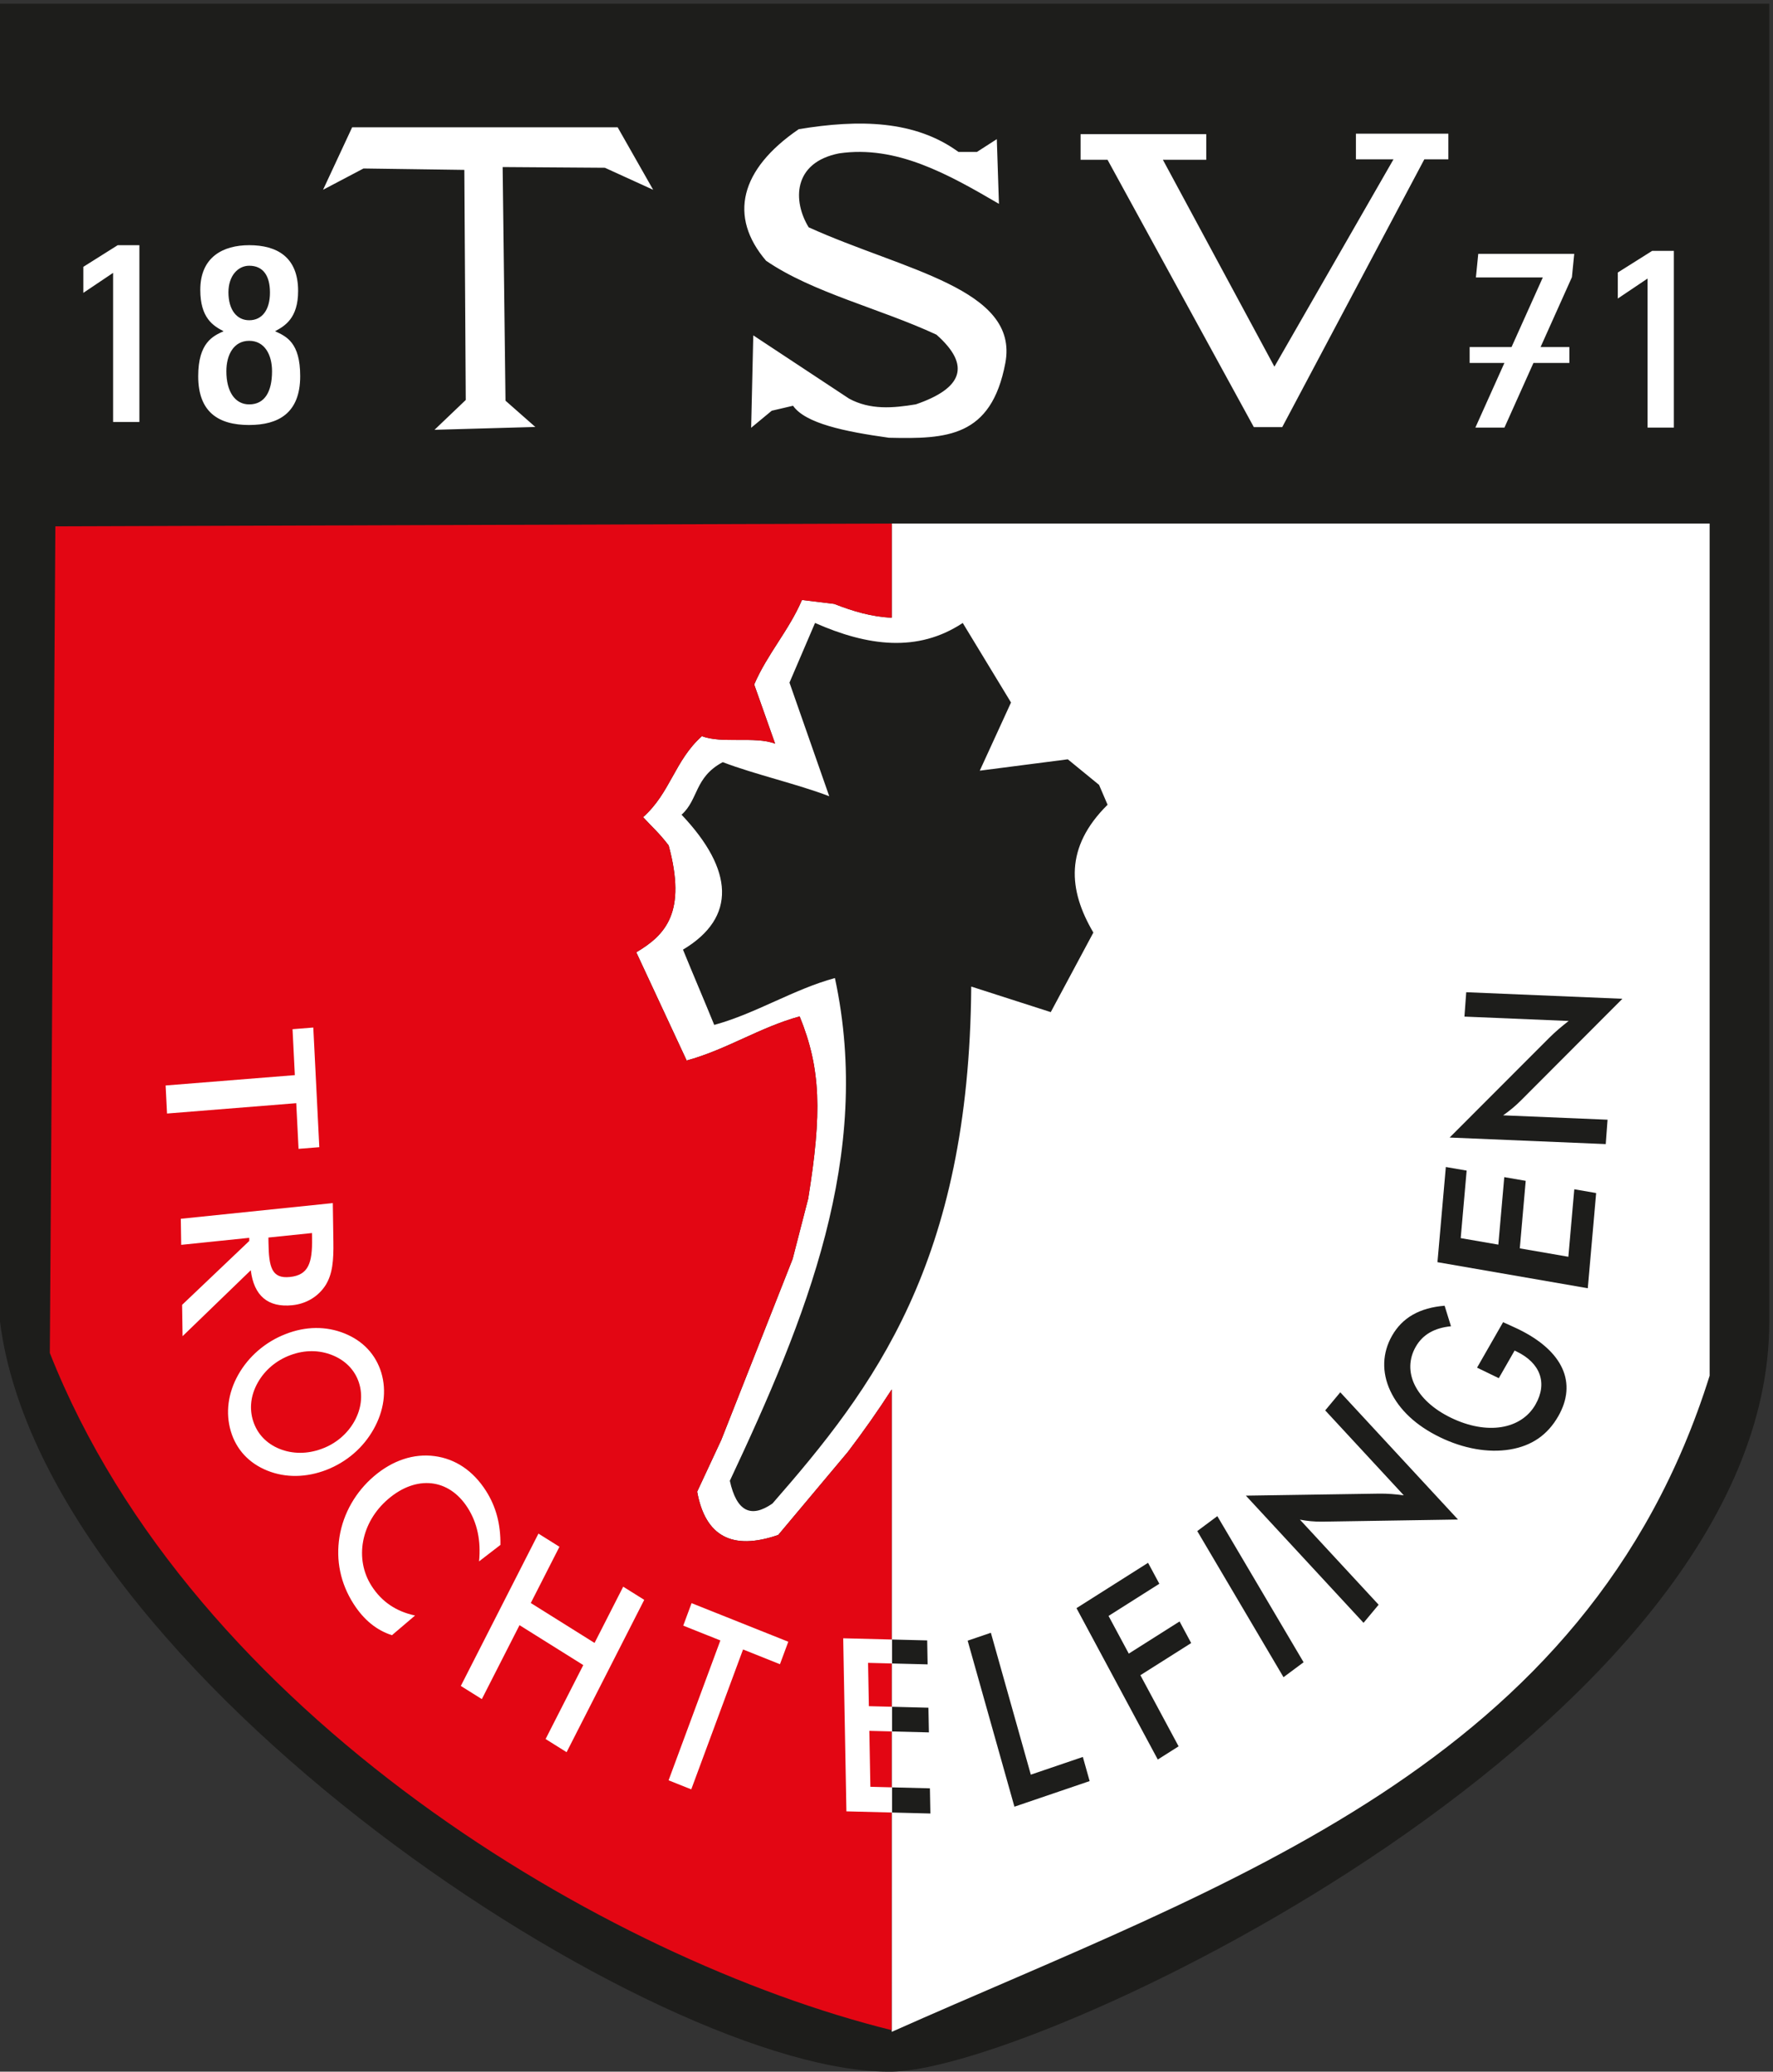
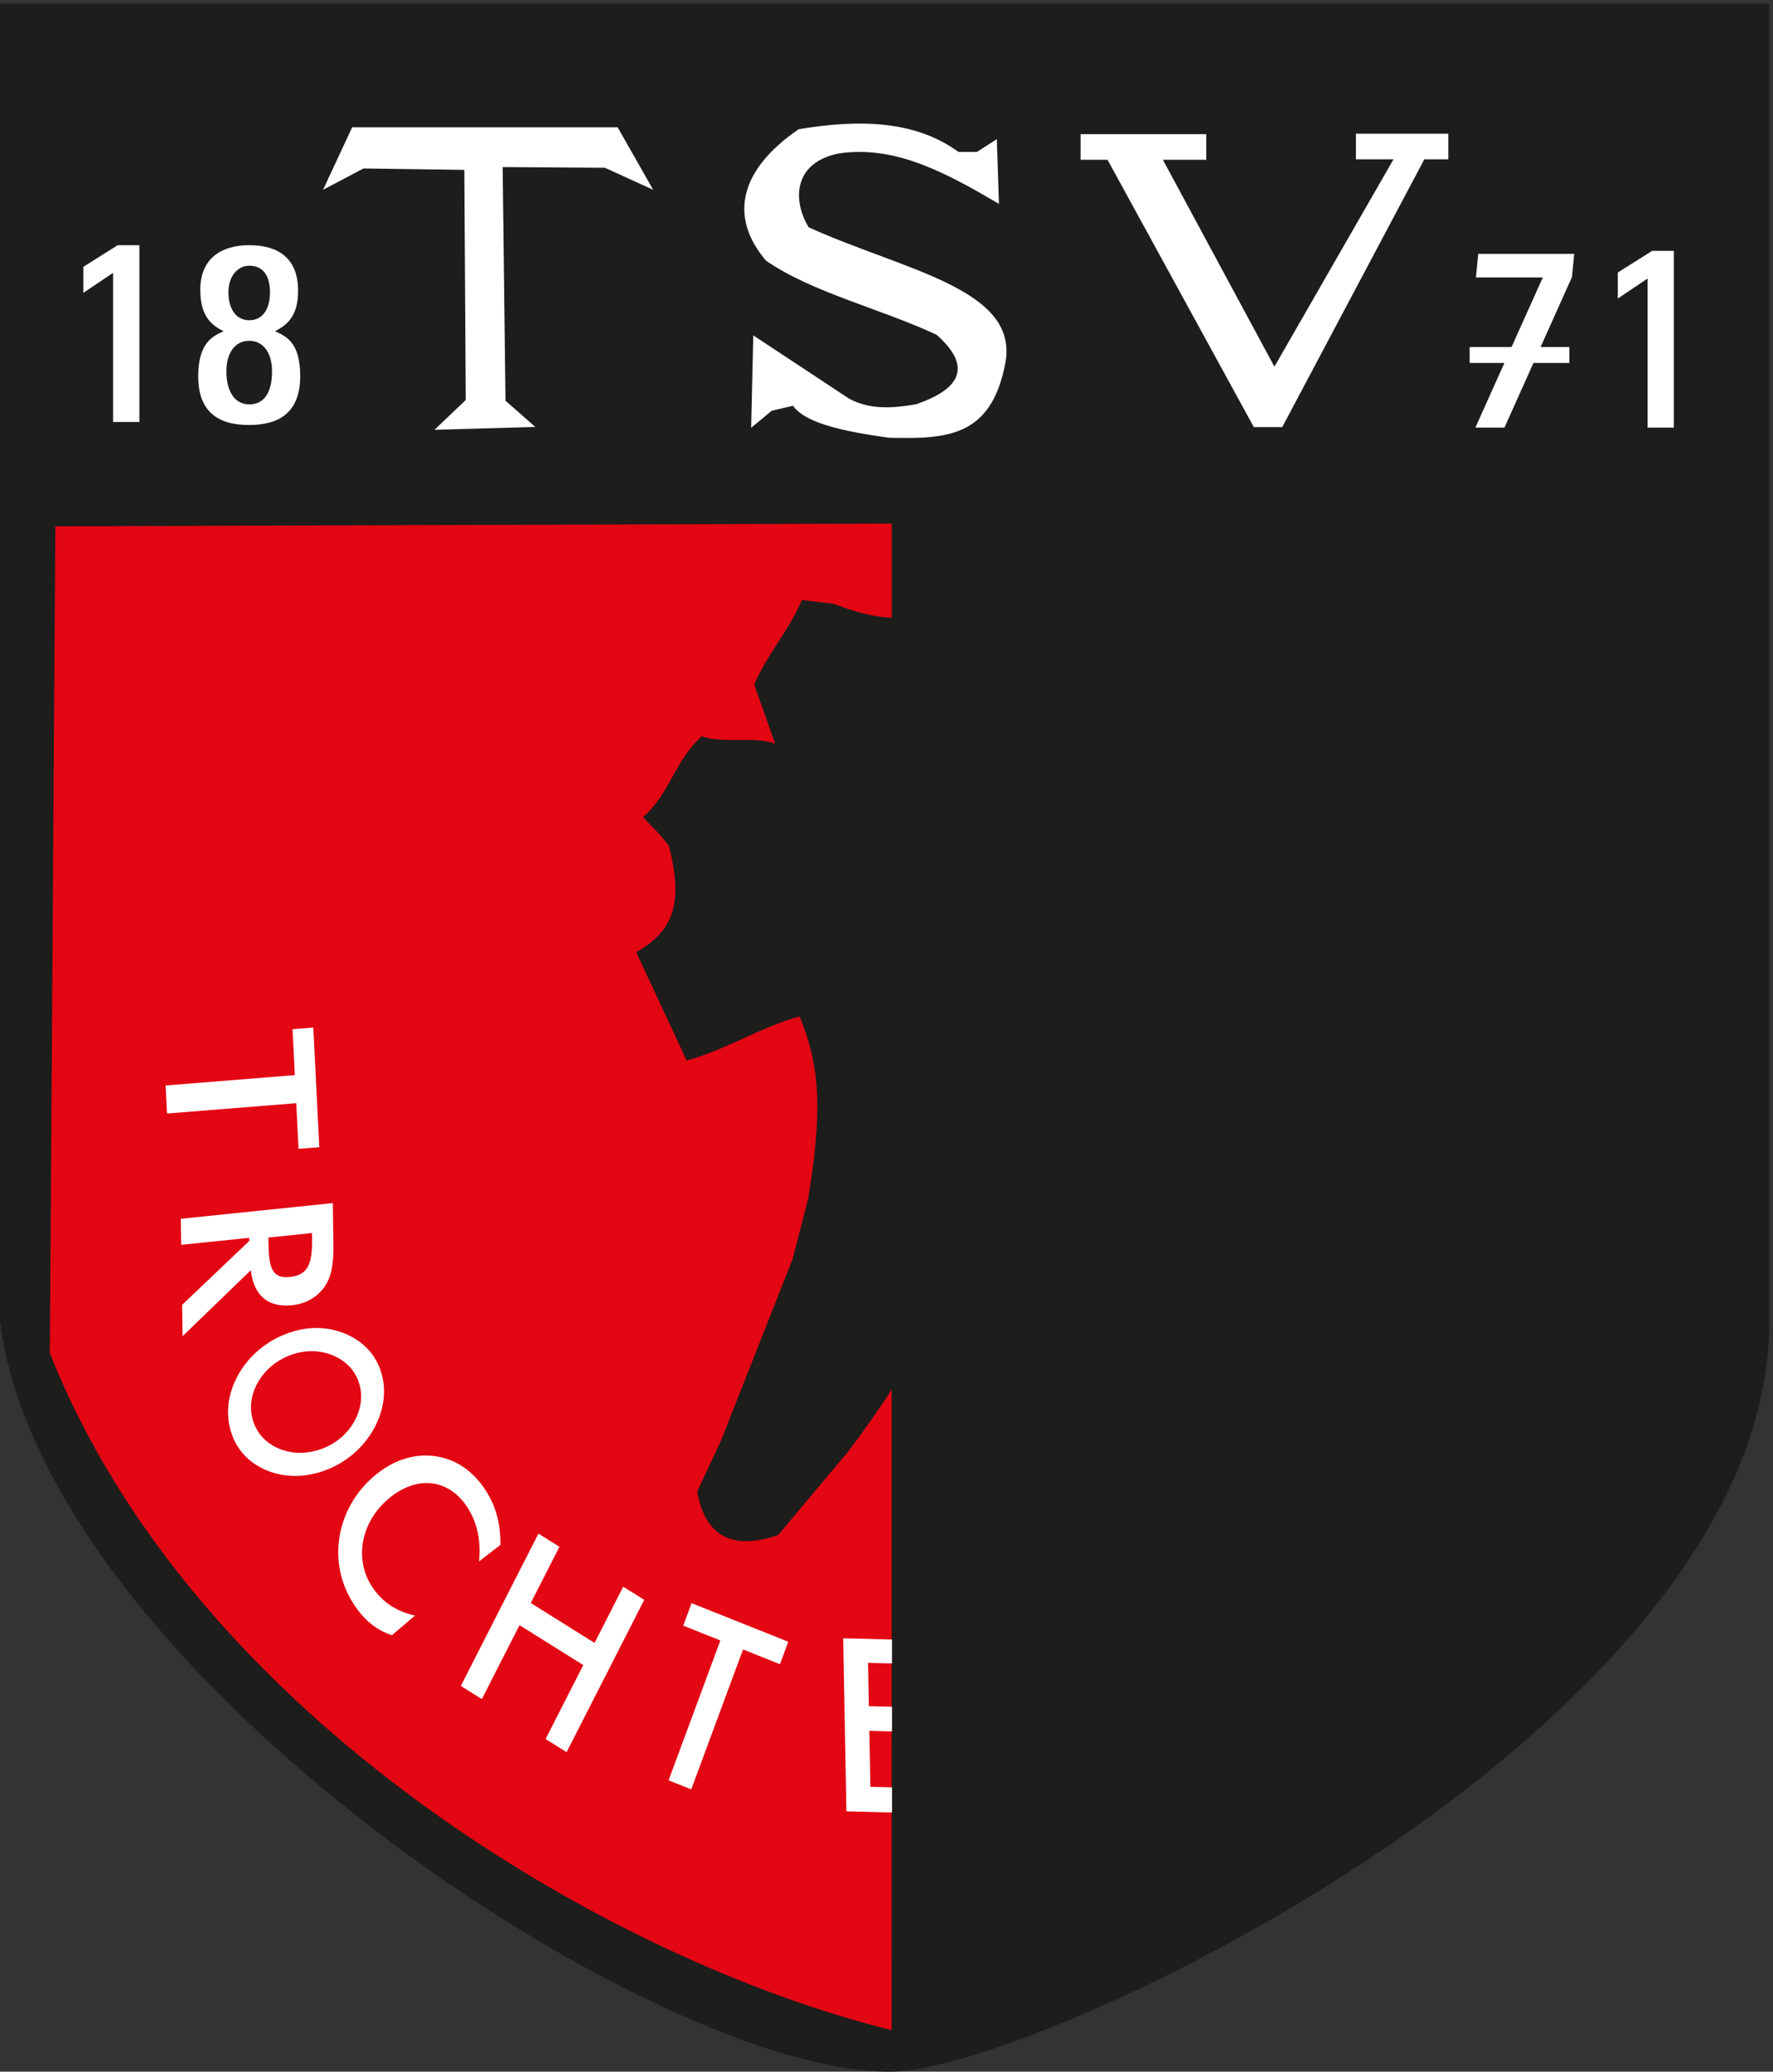
<svg xmlns="http://www.w3.org/2000/svg" id="a" viewBox="0 0 947.11 1106.42">
  <rect x="0" y="0" width="947.11" height="1106.42" fill="#333333" stroke="none" />
  <defs>
    <style>.b{fill:#fff;}.b,.c,.d{fill-rule:evenodd;stroke-width:0px;}.c{fill:#1d1d1b;}.d{fill:#e30613;}</style>
  </defs>
  <path class="c" d="M0,2h945.11c0,234.63,0,469.27,0,703.9.25,214.41-387.11,398.67-468.01,400.49C352.76,1109.2,24.02,894.52,0,705.9V2Z" />
-   <path class="b" d="M476.35,279.62h436.91c0,151.7,0,303.4,0,455.11-65.44,208.88-258.67,271.06-436.91,350.43v-343.09c-7.38,11.45-15.11,22.42-23.36,33.27-12.42,14.81-24.84,29.62-37.26,44.43-24.55,8.48-38.99.77-43.31-23.11,4.29-9.21,8.59-18.42,12.88-27.63,12.7-32.2,25.4-64.4,38.1-96.6,2.78-10.76,5.55-21.52,8.33-32.28,7.39-45.85,6.82-69.33-4.56-97.32-21.37,5.85-38.97,17.73-60.36,23.56-8.97-19.27-17.95-38.53-26.92-57.8,15.75-9.34,26.96-21.41,17.3-57.08-5.37-6.95-7.7-8.64-13.66-15.09,14.53-12.88,16.91-30.34,31.42-43.25,10.76,4.12,28.35-.1,39.11,4-4.48-12.8-6.69-18.79-11.18-31.59,7-16.31,18.54-28.84,25.52-45.15l17.24,2.1c10.07,3.96,20.17,6.94,30.72,7.36v-50.28Z" />
  <path class="b" d="M577.23,71.66h67.13v13.67h-23.16l59.57,110.5,63.62-110.75h-20.08v-13.67h49.38v13.67h-12.83l-75.91,143.03h-15.17l-78.15-142.78h-14.39v-13.67ZM533.62,108.87c-.38-11.52-.76-23.04-1.14-34.56-3.54,2.28-7.08,4.56-10.62,6.84-3.29,0-6.57,0-9.86,0-23.18-16.94-53.05-17.5-85.33-12.15-31.48,21.52-37.55,46.71-17.45,70.25,24.91,17.09,60.81,25.44,91.02,39.49,18.76,16.58,13.73,28.73-11,37.21-12.26,2.04-24.4,3.05-35.65-3.04-17.07-11.27-34.13-22.53-51.2-33.8-.38,16.45-.76,32.91-1.14,49.36,3.67-3.04,7.33-6.08,11-9.11,3.79-.89,7.59-1.77,11.38-2.66,6.57,9.41,27.4,13.77,51.2,17.09,30.76.71,54.67-.12,62.2-39.87,7.53-39.75-54.38-49.53-105.06-72.53-8.54-13.99-8.54-34.62,16.31-39.49,30.46-4.43,57.94,10.95,85.33,26.96ZM188.11,67.99h141.84l18.96,33.37-25.79-11.76-54.61-.38,1.52,124.78,15.93,14.03-53.85,1.52,16.69-15.93-.76-122.88-53.85-.76-21.62,11.38,15.55-33.38ZM788.12,228.38h15.53l15.49-34.53h19.19v-8.49h-15.38l16.75-37.34,1.23-12.44h-51.27l-1.25,12.59h35.74l-16.71,37.19h-22.38v8.49h18.57l-15.51,34.53ZM880.1,228.38h14.05v-94.4h-11.58l-18.36,11.56v13.9l15.9-10.68v79.62ZM120.92,198.27c0-8.78,3.94-16.25,12.2-16.25s12.2,7.46,12.2,16.25c0,10.98-3.94,17.71-12.2,17.71-7.52,0-12.2-6.73-12.2-17.71ZM122.03,156.12c0-8.93,5.18-14.2,11.09-14.2,7.39,0,11.09,5.27,11.09,14.34s-4.07,14.78-11.09,14.78c-6.53,0-11.09-5.42-11.09-14.93ZM133.12,226.98c15.4,0,27.24-6.17,27.24-26.08,0-18-7.39-21.22-13.43-24,5.18-2.78,12.32-6.88,12.32-21.51,0-18.15-11.34-24.44-26.13-24.44-13.93,0-26.13,6.29-26.13,23.86,0,14.93,6.78,19.17,12.45,22.1-5.55,2.49-13.56,6-13.56,24,0,19.03,10.6,26.08,27.24,26.08ZM60.41,225.35h14.05v-94.4h-11.58l-18.36,11.56v13.9l15.9-10.68v79.62Z" />
  <path class="d" d="M29.59,281.1l446.76-1.48c0,16.76,0,33.52,0,50.28-10.55-.42-20.65-3.4-30.72-7.36l-17.24-2.1c-6.98,16.32-18.52,28.85-25.52,45.15,4.49,12.81,6.7,18.79,11.18,31.59-10.76-4.1-28.35.11-39.11-4-14.5,12.91-16.88,30.37-31.42,43.25,5.96,6.45,8.29,8.14,13.66,15.09,9.67,35.67-1.54,47.73-17.3,57.08,8.97,19.26,17.95,38.53,26.92,57.8,21.39-5.83,38.99-17.71,60.36-23.56,11.39,27.99,11.95,51.47,4.56,97.32-2.77,10.76-5.55,21.52-8.33,32.28-12.7,32.2-25.4,64.4-38.1,96.6-4.29,9.21-8.59,18.42-12.88,27.63,4.32,23.88,18.76,31.59,43.31,23.11,12.42-14.81,24.84-29.62,37.26-44.43,8.25-10.86,15.98-21.82,23.36-33.27,0,123.47-.04,218.71-.04,342.17-152.01-37.61-373.12-168.03-449.68-361.65l2.96-441.49Z" />
  <path class="b" d="M452.15,967.4l24.39.62v-13.44l-11.6-.3-.55-29.87,12.15.31v-13.18l-12.4-.31-.43-23.14,12.82.33v-12.79l-26.1-.66,1.71,92.44ZM476.54,799.97v206.95M396.92,880.94l19.72,7.87,4.45-12-51.66-20.61-4.45,12.01,19.83,7.91-27.66,74.7,12.11,4.83,27.66-74.7ZM246.16,900.42l11.23,7.03,20.13-39.49,34.06,21.32-20.13,39.49,11.22,7.03,41.47-81.36-11.23-7.03-15.31,30.04-34.06-21.32,15.31-30.04-11.22-7.03-41.47,81.36ZM255.91,833.89l11.41-8.79c.15-10.91-2.29-20.4-7.79-28.98-6.84-10.67-16.27-16.98-27.4-18.45-11.13-1.47-22.42,2.28-32.32,10.71-9.8,8.34-16.42,19.83-18.45,32.35-2.03,12.52.47,24.87,7.5,35.84,5.49,8.58,12.25,14.08,20.51,16.75l12.35-10.51c-10.13-2.17-17.81-7.34-23.24-15.82-9.14-14.26-5.83-33.88,8.97-46.47,14.98-12.75,32.28-10.99,42.32,4.67,5.18,8.08,7.2,17.61,6.14,28.68ZM149.33,773.81c-6.94-2.8-11.84-7.95-14.05-14.72-2.21-6.77-1.36-13.96,2.42-20.67,3.78-6.71,9.89-11.9,17.51-14.71,7.62-2.82,15.38-2.75,22.32.05,6.94,2.79,11.99,7.89,14.2,14.66,2.21,6.77,1.25,14.15-2.48,20.77-3.73,6.62-9.89,11.9-17.46,14.62-7.61,2.82-15.53,2.8-22.47,0ZM142.79,785.42c9.73,3.92,20.8,3.79,31.68-.42,10.79-4.24,19.52-11.78,25.09-21.66,5.56-9.88,7.03-20.46,4.13-30.22-3-9.79-9.81-17.01-19.64-20.97-9.83-3.96-20.75-3.89-31.53.36-10.73,4.15-19.74,11.93-25.25,21.71-5.51,9.78-6.87,20.41-3.97,30.17,2.9,9.76,9.66,17.07,19.49,21.03ZM143.38,660.94l23.28-2.4.04,2.68c.2,13.28-1.87,19.76-11.86,20.79-9.77,1.01-11.23-5.36-11.42-18.39l-.04-2.68ZM133.14,661.1l.02,1.66-35.89,34.14.25,16.73,36.44-35.23c1.68,13.64,9.17,20.03,22.23,18.68,7.61-.79,13.92-4.76,17.7-10.65,3.78-6.02,4.35-13.37,4.2-23.2l-.31-20.69-81.2,8.38.21,13.92,36.34-3.75ZM158.25,589.17l1.23,24.4,11.09-.89-3.21-63.9-11.09.89,1.23,24.53-69.03,5.53.75,14.98,69.03-5.53Z" />
  <polygon class="c" points="476.54 968.03 476.66 968.03 497 968.55 496.75 955.1 476.71 954.59 476.54 954.59 476.54 968.03" />
  <polygon class="c" points="476.54 924.73 476.8 924.74 496.2 925.23 495.95 912.05 476.85 911.56 476.54 911.55 476.54 924.73" />
  <polygon class="c" points="476.54 888.42 476.92 888.43 495.52 888.9 495.29 876.1 476.96 875.64 476.54 875.63 476.54 888.42" />
  <path class="c" d="M857.77,611.03l.96-13.02-55.79-2.34c3.32-2.3,6.56-4.97,9.6-8.02l54.12-54.23-83.42-3.5-.96,13.02,55.68,2.33c-3.58,2.78-7.06,5.68-10.46,9.08l-53.12,53.18,83.4,3.5Z" />
  <polygon class="c" points="848.17 688.02 852.64 637.18 840.96 635.16 837.79 671.21 811.85 666.72 815.01 630.66 803.56 628.68 800.39 664.73 780.29 661.25 783.46 625.19 772.34 623.27 767.87 674.1 848.17 688.02" />
-   <path class="c" d="M789.03,730.43l11.6,5.62,8.45-14.75,1.18.57c12.55,6.08,16.54,16.79,9.96,28.28-7.61,13.29-25.87,16.39-45.15,7.03-19.05-9.24-26.31-24.81-18.79-37.93,3.69-6.43,9.83-10.03,18.81-10.93l-3.4-10.96c-13.33,1.1-22.5,6.29-28.06,15.98-5.25,9.18-5.59,19.53-.98,29.43,4.75,10.19,13.82,18.65,26.59,24.84,12.55,6.08,25.72,8.42,37.23,6.55,11.67-1.9,20.19-7.74,25.93-17.78,10.22-17.84,2.58-34.91-21.44-46.56-1.9-.92-4.55-2.09-8.03-3.67l-13.9,24.27Z" />
+   <path class="c" d="M789.03,730.43l11.6,5.62,8.45-14.75,1.18.57c12.55,6.08,16.54,16.79,9.96,28.28-7.61,13.29-25.87,16.39-45.15,7.03-19.05-9.24-26.31-24.81-18.79-37.93,3.69-6.43,9.83-10.03,18.81-10.93l-3.4-10.96c-13.33,1.1-22.5,6.29-28.06,15.98-5.25,9.18-5.59,19.53-.98,29.43,4.75,10.19,13.82,18.65,26.59,24.84,12.55,6.08,25.72,8.42,37.23,6.55,11.67-1.9,20.19-7.74,25.93-17.78,10.22-17.84,2.58-34.91-21.44-46.56-1.9-.92-4.55-2.09-8.03-3.67l-13.9,24.27" />
  <path class="c" d="M728.39,866.71l8.05-9.67-42.05-45.44c3.87.75,7.89,1.14,11.96,1.08l72.49-1.14-62.88-67.95-8.05,9.67,41.97,45.35c-4.34-.57-8.68-.97-13.23-.9l-71.12,1.08,62.87,67.94Z" />
  <polygon class="c" points="685.63 895.75 696.36 887.77 650.28 809.73 639.56 817.71 685.63 895.75" />
  <polygon class="c" points="618.47 939.72 629.59 932.68 609.18 894.69 636.31 877.51 630.11 865.98 602.98 883.15 592.17 863.03 619.3 845.85 613.28 834.66 575.04 858.87 618.47 939.72" />
  <polygon class="c" points="541.89 964.91 582.07 951.23 578.44 938.34 550.65 947.8 529.31 872.02 516.91 876.24 541.89 964.91" />
  <path class="c" d="M435.39,332.71c28.07,12.39,54.86,15.93,78.89,0,8.6,14.16,17.19,28.32,25.79,42.48-5.56,12.14-11.13,24.27-16.69,36.41,15.68-2.02,31.35-4.05,47.03-6.07,5.56,4.55,11.12,9.1,16.69,13.65,1.52,3.54,3.03,7.08,4.55,10.62-23.01,22.75-20.99,45.51-7.59,68.27-7.59,14.16-15.17,28.32-22.76,42.48-14.16-4.55-28.32-9.1-42.48-13.65-1.09,147.46-52.11,214.24-106.19,276.1-11.63,8.09-19.21,4.04-22.76-12.14,40.66-86.58,76.54-173.79,56.13-268.51-22.25,6.07-42.22,18.96-64.47,25.03-5.56-13.65-11.12-26.55-16.69-40.2,28.82-17.19,27.05-42.73-.76-72.06,9.1-8.09,6.83-19.97,22-28.07,17.19,6.57,39.7,11.63,56.89,18.2-7.08-20.23-14.16-40.45-21.24-60.68,4.55-10.62,9.1-21.24,13.65-31.86" />
</svg>